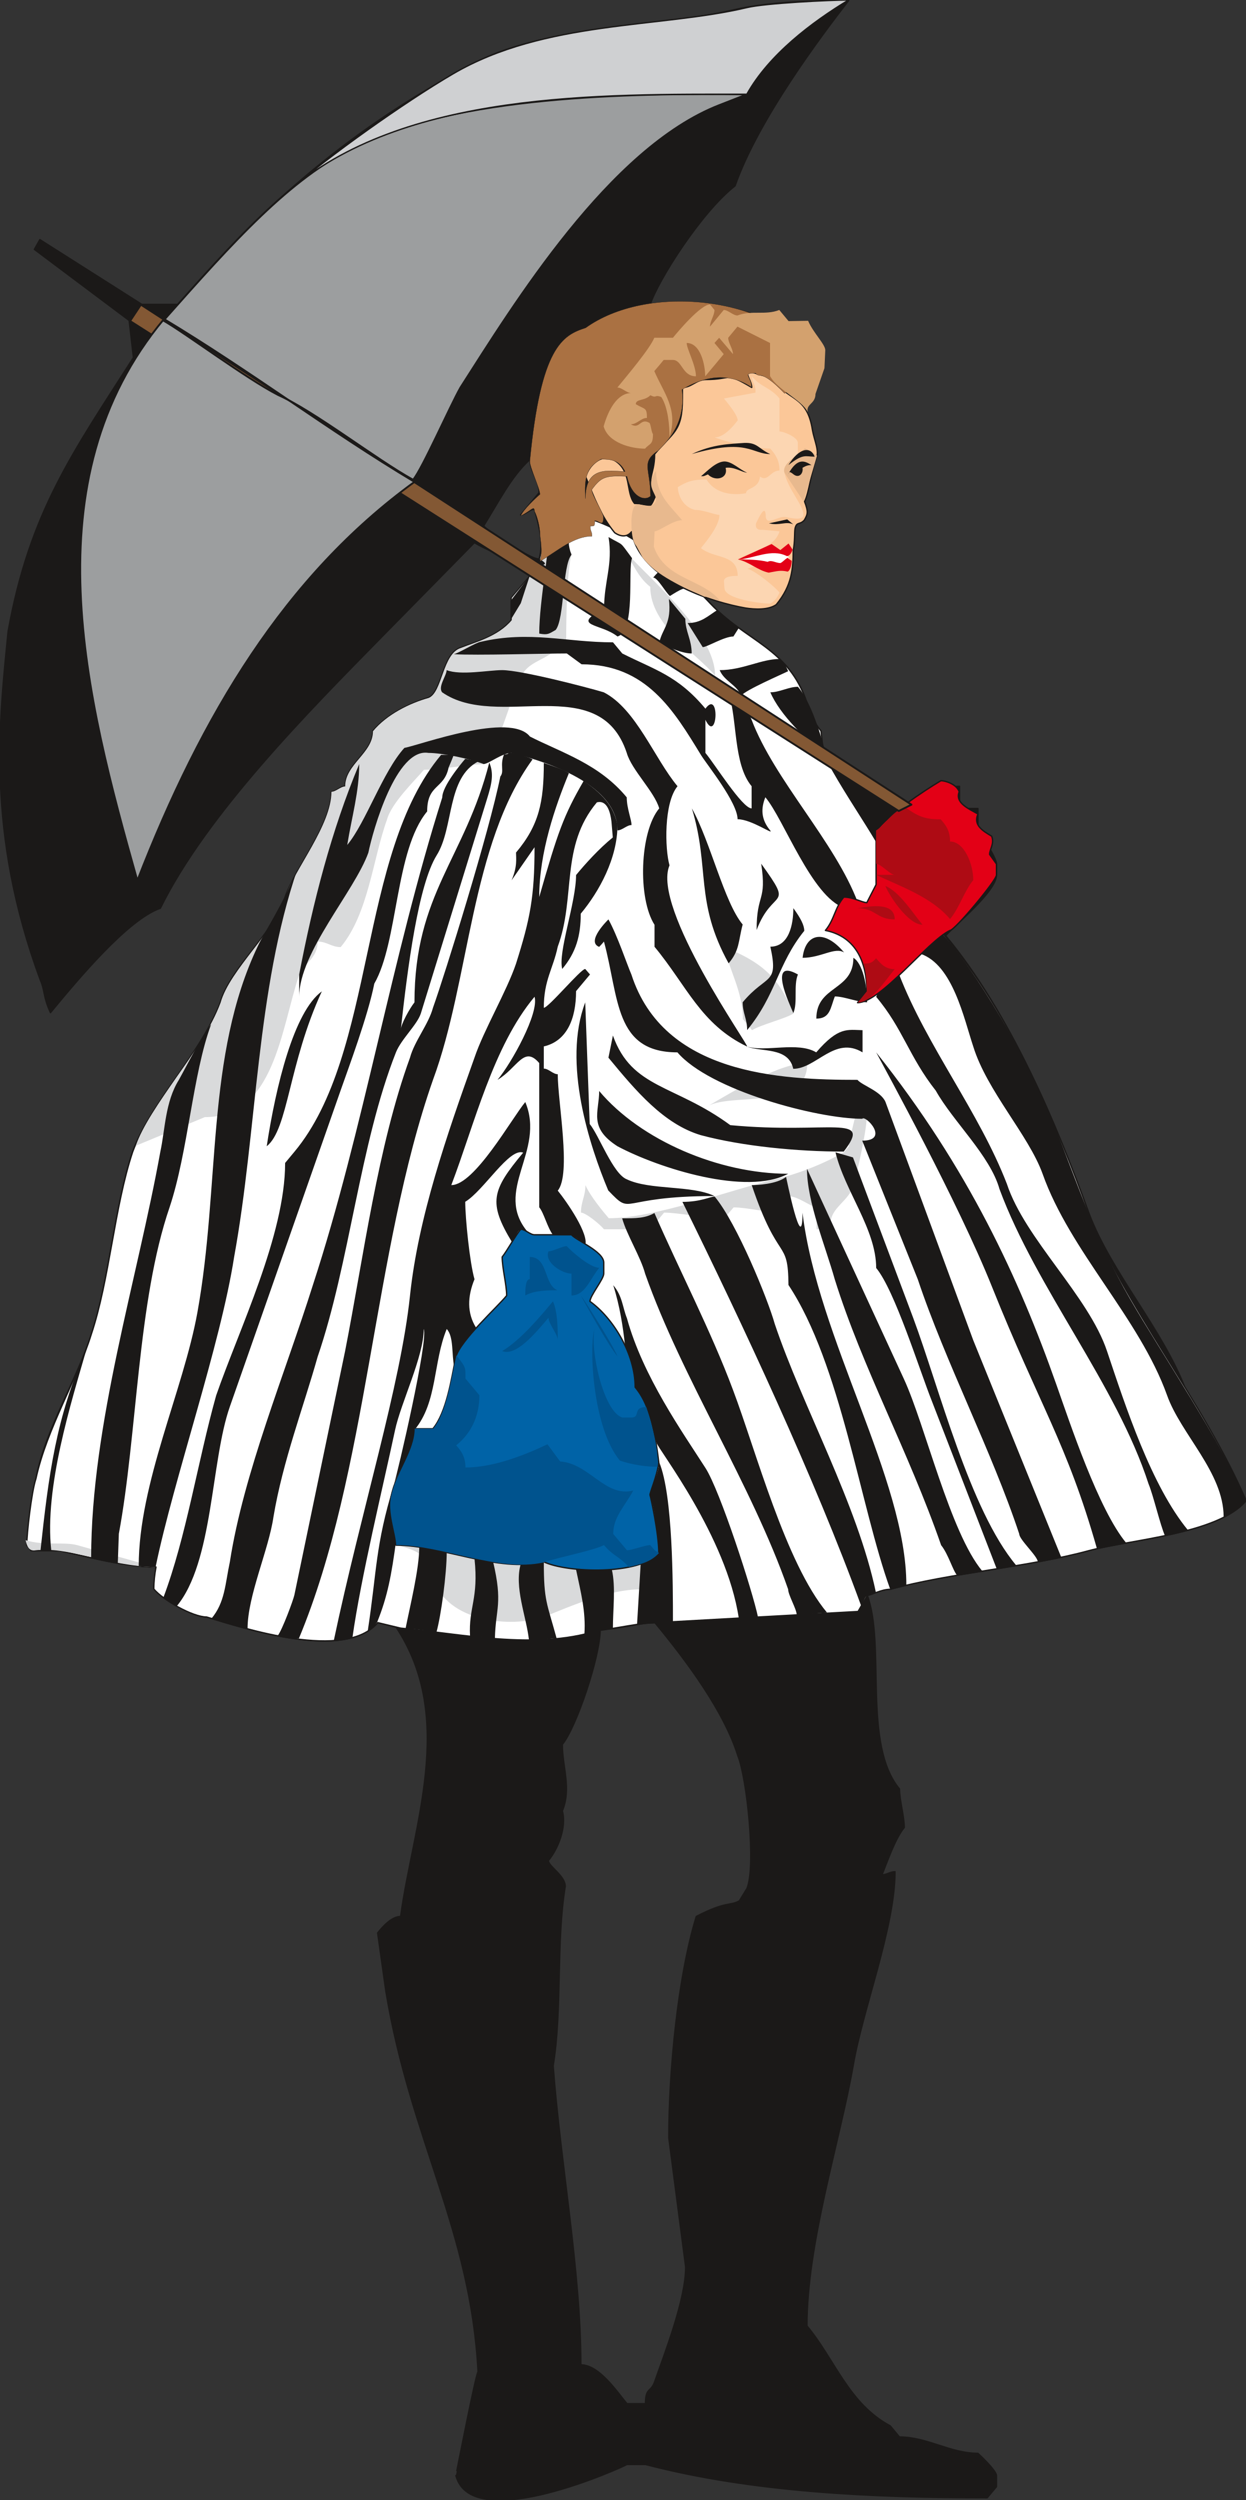
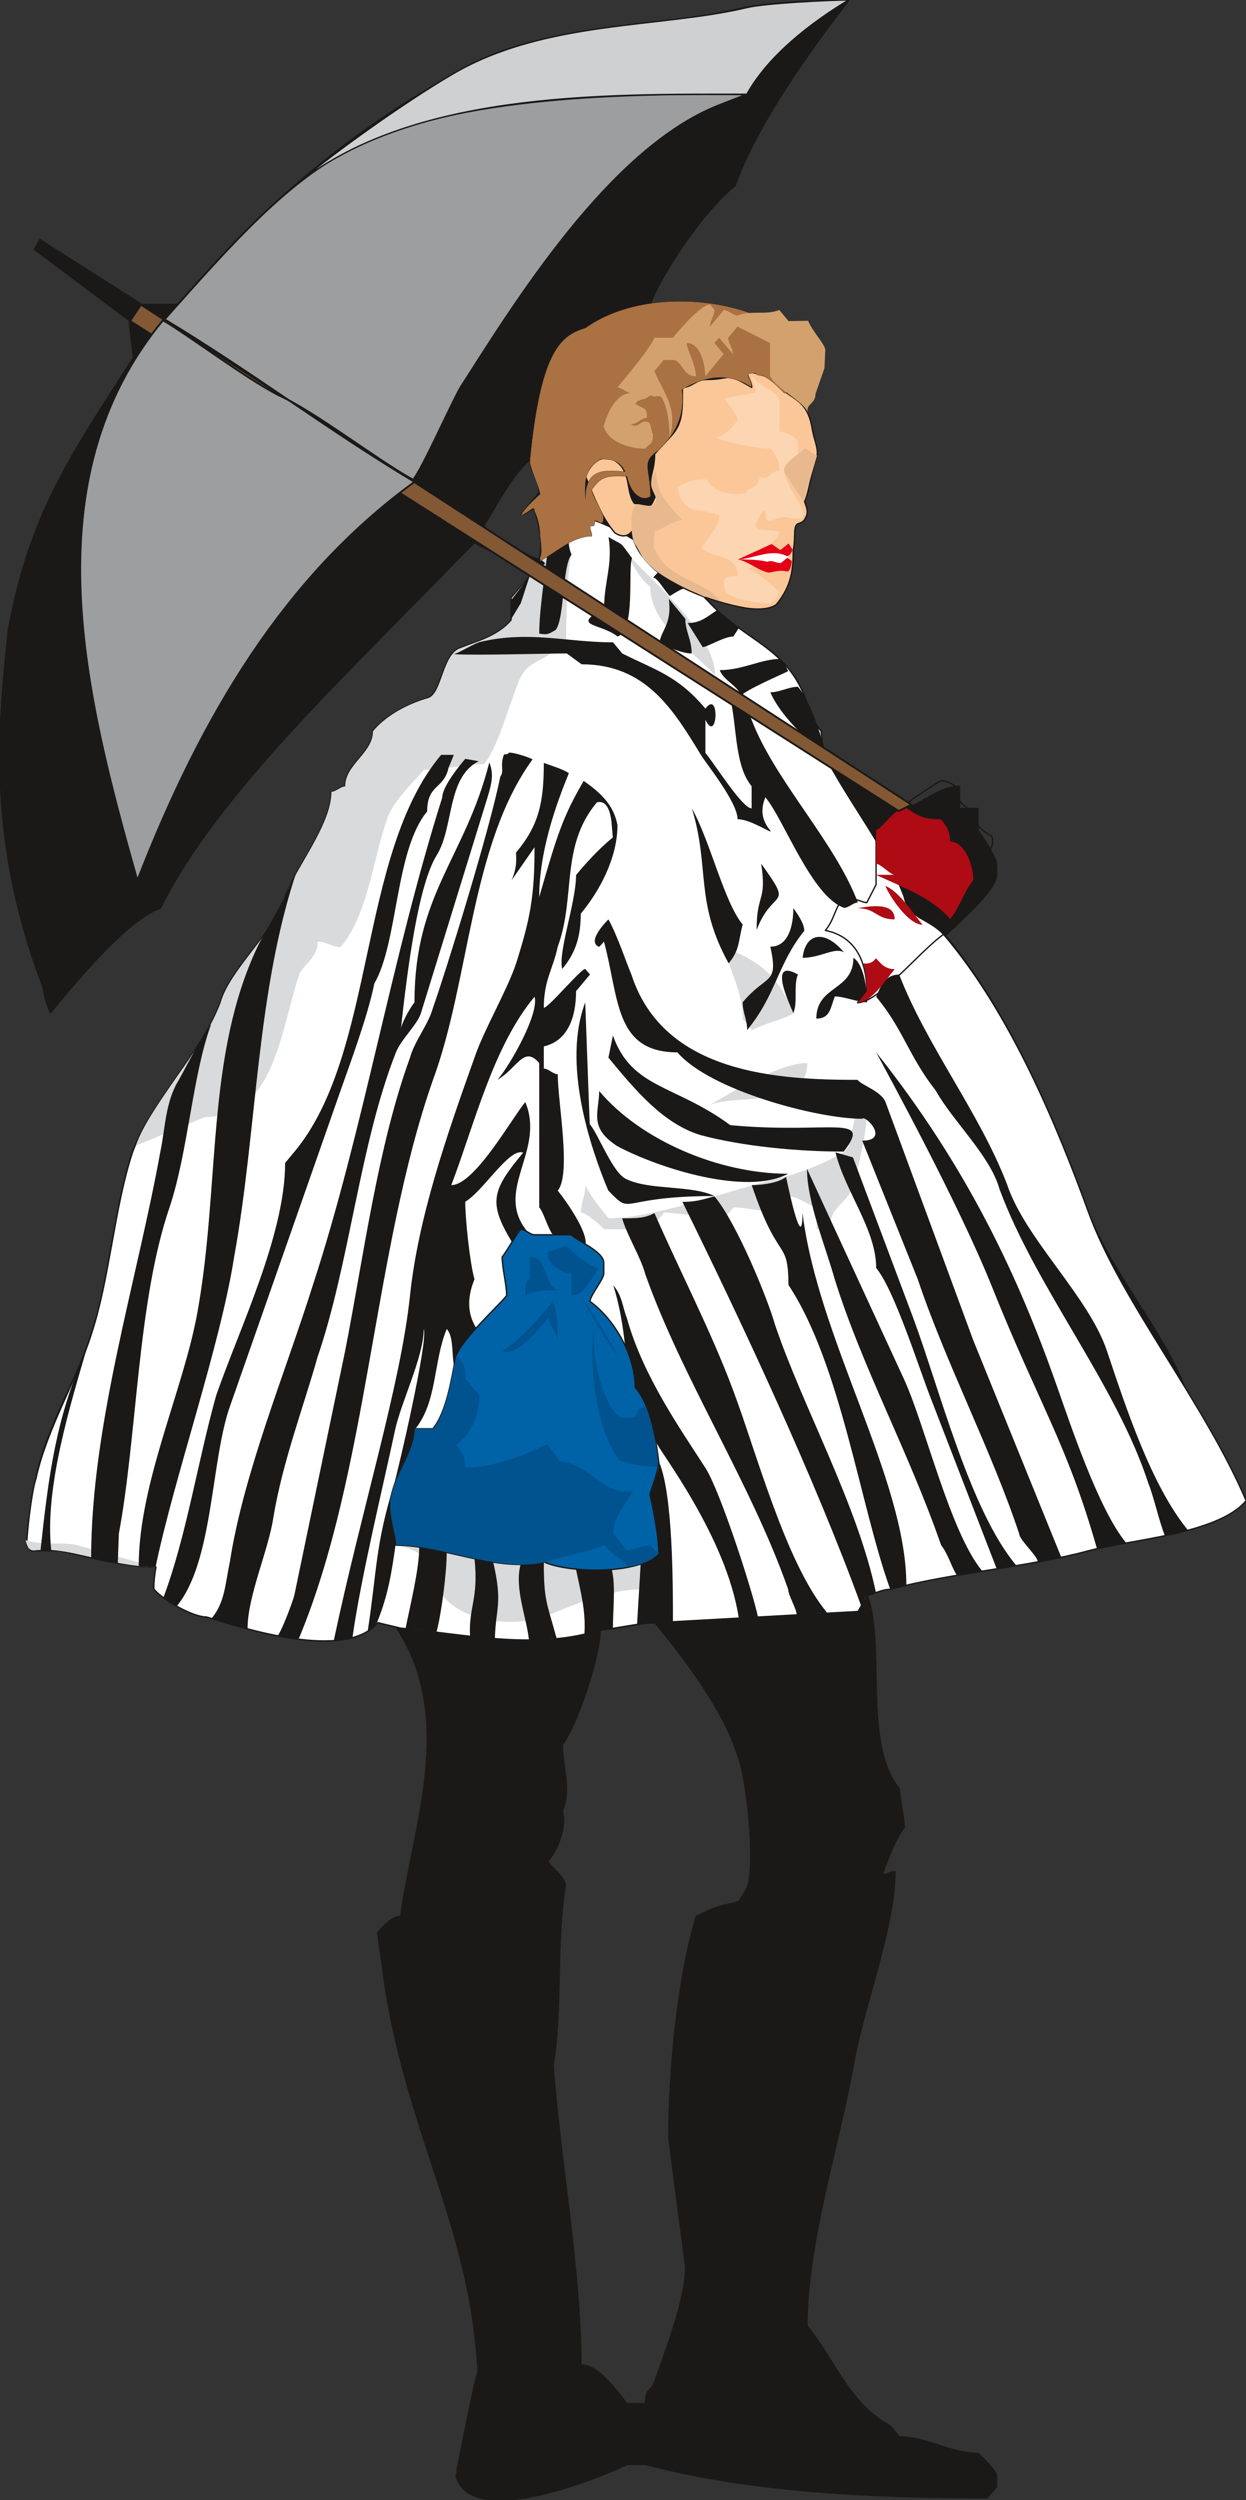
<svg xmlns="http://www.w3.org/2000/svg" version="1.2" width="452.561" height="907.502" viewBox="0 0 11974 24011" preserveAspectRatio="xMidYMid" fill-rule="evenodd" stroke-width="28.222" stroke-linejoin="round" xml:space="preserve">
  <rect x="0" y="0" width="11974" height="24011" fill="#333333" stroke="none" />
  <defs class="ClipPathGroup">
    <clipPath id="a" clipPathUnits="userSpaceOnUse">
      <path d="M0 0h11974v24011H0z" />
    </clipPath>
  </defs>
  <g class="SlideGroup">
    <g class="Slide" clip-path="url(#a)">
      <g class="Page">
        <g class="com.sun.star.drawing.ClosedBezierShape">
          <path class="BoundingBox" fill="none" d="M-8-2h11990v24022H-8z" />
          <path fill="#1B1918" d="M8156 5c-256 330-868 1140-1092 1780-328 257-739 909-815 1138 378-61 680 10 962 84l-436 2728c335 410 810 471 980 1019 36 110 46 160 135 267v211c221 267 576 320 754 533 178 0 356-213 577-213v213h177v211c46 56 178 267 178 320v107c0 160-399 480-488 584 620 744 1065 1808 1375 2662 223 584 711 1115 934 1702 132 373 442 744 577 1061-267 320-1113 374-1511 480-577 158-1331 214-1908 371-89 0-178 56-221 56 178 478-46 1435 310 1862 0 107 46 264 46 371-89 107-170 348-214 454 44 0 79-30 125-30 0 534-313 1332-402 1863-132 747-444 1704-444 2499 267 320 401 747 800 960l89 107c267 0 488 157 754 157 0 0 178 163 178 214v107l-89 106c-1110 0-2263-53-3284-320h-178c-7 10-1487 691-1644 107 0 2 193-988 213-996-71-1364-647-2220-886-3655l-79-561c43-54 132-158 221-158 114-857 538-1901-43-2777l-178-46c-312 374-1288 54-1643-53-135 0-399-160-488-267v-213c-312 0-666-104-932-158H299l-43-53c0-107 89-533 89-637 89-478 399-958 531-1385 177-531 221-1221 398-1755 178-480 666-955 844-1435 89-320 533-691 622-1011 89-267 445-691 445-1011 43 0 88-53 132-53 0-214 266-320 266-531 135-160 356-267 534-320 132-51 132-424 310-480 132-51 355-107 487-265v-214l178-210c-135-163-356-214-533-320l-887 902c-703 716-1686 1705-2131 2609-310 106-792 683-1056 1003-72-155-51-206-97-312C-139 7991-5 6907 78 6063c206-1146 625-1723 1204-2629l-41-356-911-683 53-94 980 622h356c889-1062 1824-1798 2885-2339 643-328 1754-328 2440-488 358-84 802-91 1112-91Zm0 0ZM5092 4414c0 104 89 211 89 317l-178 214c43 0 89-54 132-54 46 160 89 321 46 478-89 0-488-264-533-318 134-213 266-477 444-637Zm0 0Zm676 11235c178 0 392-66 524-66 310 374 665 854 798 1278 88 213 177 1064 88 1276l-73 119c-89 51-125 0-414 150-178 582-264 1489-264 2126l162 1240c0 317-206 838-297 1100-38 109-89 53-89 213h-178c-90-107-265-373-443-373 0-905-195-1923-266-2873 88-531 28-1189 116-1722 0-104-162-192-162-248 89-106 178-317 134-477 89-211 0-424 0-638 133-160 364-840 364-1105Z" />
          <path fill="none" stroke="#1B1918" stroke-width="13" stroke-linecap="round" d="M8156 5c-256 330-868 1140-1092 1780-328 257-739 909-815 1138 378-61 680 10 962 84l-436 2728c335 410 810 471 980 1019 36 110 46 160 135 267v211c221 267 576 320 754 533 178 0 356-213 577-213v213h177v211c46 56 178 267 178 320v107c0 160-399 480-488 584 620 744 1065 1808 1375 2662 223 584 711 1115 934 1702 132 373 442 744 577 1061-267 320-1113 374-1511 480-577 158-1331 214-1908 371-89 0-178 56-221 56 178 478-46 1435 310 1862 0 107 46 264 46 371-89 107-170 348-214 454 44 0 79-30 125-30 0 534-313 1332-402 1863-132 747-444 1704-444 2499 267 320 401 747 800 960l89 107c267 0 488 157 754 157 0 0 178 163 178 214v107l-89 106c-1110 0-2263-53-3284-320h-178c-7 10-1487 691-1644 107 0 2 193-988 213-996-71-1364-647-2220-886-3655l-79-561c43-54 132-158 221-158 114-857 538-1901-43-2777l-178-46c-312 374-1288 54-1643-53-135 0-399-160-488-267v-213c-312 0-666-104-932-158H299l-43-53c0-107 89-533 89-637 89-478 399-958 531-1385 177-531 221-1221 398-1755 178-480 666-955 844-1435 89-320 533-691 622-1011 89-267 445-691 445-1011 43 0 88-53 132-53 0-214 266-320 266-531 135-160 356-267 534-320 132-51 132-424 310-480 132-51 355-107 487-265v-214l178-210c-135-163-356-214-533-320l-887 902c-703 716-1686 1705-2131 2609-310 106-792 683-1056 1003-72-155-51-206-97-312C-139 7991-5 6907 78 6063c206-1146 625-1723 1204-2629l-41-356-911-683 53-94 980 622h356c889-1062 1824-1798 2885-2339 643-328 1754-328 2440-488 358-84 802-91 1112-91Z" />
          <path fill="none" stroke="#1B1918" stroke-width="13" stroke-linecap="round" d="M5092 4414c0 104 89 211 89 317l-178 214c43 0 89-54 132-54 46 160 89 321 46 478-89 0-488-264-533-318 134-213 266-477 444-637Zm676 11235c178 0 392-66 524-66 310 374 665 854 798 1278 88 213 177 1064 88 1276l-73 119c-89 51-125 0-414 150-178 582-264 1489-264 2126l162 1240c0 317-206 838-297 1100-38 109-89 53-89 213h-178c-90-107-265-373-443-373 0-905-195-1923-266-2873 88-531 28-1189 116-1722 0-104-162-192-162-248 89-106 178-317 134-477 89-211 0-424 0-638 133-160 364-840 364-1105Z" />
        </g>
        <g class="com.sun.star.drawing.ClosedBezierShape">
          <path class="BoundingBox" fill="none" d="M250 4923h11733v10845H250z" />
          <path fill="#FFF" d="M5189 5369c36-157 48-256 10-424 539-113 1228 424 1627 851 353 373 752 424 930 958 45 106 45 160 134 266l23 211c244 480 600 907 777 1384 43 214 237 201 384 366 635 749 1079 1815 1389 2668 313 854 1113 1824 1512 2764-267 320-1113 373-1512 480-576 157-1331 213-1907 371-89 0-178 55-221 58l-89 155-1931 107c-155 0-379 53-577 78-602 188-1311 28-1887-25l-221-53c-313 373-1288 53-1644-54-134 0-419-162-508-269 0-71 8-140 21-211-313 0-666-104-933-157H300l-43-54c0-106 45-510 88-637 105-483 399-958 531-1384 178-531 221-1222 399-1756 178-480 666-956 843-1436 89-320 534-691 623-1011 89-266 444-691 444-1011 43 0 89-53 132-53 0-213 267-320 267-531 135-160 355-266 533-320 132-51 132-424 310-480 132-51 356-107 488-264v-213l178-211c-135-163 277-56 96-163Z" />
          <path fill="none" stroke="#1B1918" stroke-width="13" stroke-linecap="round" d="M5189 5369c36-157 48-256 10-424 539-113 1228 424 1627 851 353 373 752 424 930 958 45 106 45 160 134 266l23 211c244 480 600 907 777 1384 43 214 237 201 384 366 635 749 1079 1815 1389 2668 313 854 1113 1824 1512 2764-267 320-1113 373-1512 480-576 157-1331 213-1907 371-89 0-178 55-221 58l-89 155-1931 107c-155 0-379 53-577 78-602 188-1311 28-1887-25l-221-53c-313 373-1288 53-1644-54-134 0-419-162-508-269 0-71 8-140 21-211-313 0-666-104-933-157H300l-43-54c0-106 45-510 88-637 105-483 399-958 531-1384 178-531 221-1222 399-1756 178-480 666-956 843-1436 89-320 534-691 623-1011 89-266 444-691 444-1011 43 0 89-53 132-53 0-213 267-320 267-531 135-160 355-266 533-320 132-51 132-424 310-480 132-51 356-107 488-264v-213l178-211c-135-163 277-56 96-163Z" />
        </g>
        <g class="com.sun.star.drawing.ClosedBezierShape">
          <path class="BoundingBox" fill="none" d="M246 4953h8087v10625H246z" />
          <path fill="#D9DADB" d="M246 14792c15 71 38 99 81 99 315-46 711 150 1168 160l-752-211c-129-35-320 8-497-48Zm0 0Zm5380-3410c46 107 178 264 224 318 442 0 1154-267 1598-374 221-50 488-157 666-264l43-53c0-56 89-374 89-427l86 107c0 160-86 533-129 693-46 158-221 214-221 371-46 0-89 53-135 53v-210c-43 0-178-107-267-107 0 51-43 107-43 157-177 0-355-50-487-50l-89 104c-178 0-447-54-579-54l-133 160h-445c-43-53-178-160-221-160 0-106 43-157 43-264Zm0 0Zm-4321-378 663-275c666 0 730-835 907-1369 44-104 178-157 178-317 89 0 132 53 221 53 267-320 310-853 445-1224 43-160 266-374 355-479 178 0 399-53 577-53 134-160 246-584 338-805 91-221 261-158 452-391 0-214 7-666 53-826-46-53-231-305-284-365 30 160 17 259-21 419 183 106-228 0-94 160l-177 210v214c-133 160-356 213-488 267-178 53-178 426-310 480-180 50-401 157-536 320 0 210-267 317-267 530-43 0-89 51-132 51 0 321-355 745-444 1012-87 320-532 694-621 1014-89 238-254 475-422 713-165 237-332 478-393 661Zm0 0Zm5026 3923c-179 213-883 177-1104 71-442 106-975-158-1419-158 223 51 312 107 355 318 132 426 755 477 1064 371 267-107 623-265 933-265l171-337Zm0 0Zm-349-9662c221 267 890 797 890 1224-178-213-623-480-623-853-135-104-178-264-267-371Zm0 0Zm979 3831c43 214 178 427 178 691l88 107c89-54 310-107 399-160-132-318-266-478-665-638Zm0 0Zm-178 1539c267-157 711-426 975-426 0 480-754 269-975 426Z" />
        </g>
        <g class="com.sun.star.drawing.ClosedBezierShape">
          <path class="BoundingBox" fill="none" d="M876 7227h10543v8511H876z" />
          <path fill="#1B1918" d="M1719 10371c89-160 221-426 310-533-178 480-221 1222-399 1756-310 904-310 2179-488 3137l-10 284c-89-12-175-35-256-55 0-1278 444-2675 665-3900 46-211 46-478 178-689Zm0 0Zm1140-2027c-399 1169-386 2505-609 3728-132 850-579 2128-755 2979-84-3-127-5-162-10 0-798 429-1689 564-2436 221-1223 78-2465 581-3519 71-150 224-368 381-742Zm0 0Zm1380-1094c-801 952-622 2867-1410 3812l-89 107c0 692-442 1596-663 2234-178 637-287 1358-508 1943 41 28 89 63 127 83 356-426 328-1394 513-1920l1067-3044c71-203 260-708 321-1018 231-402 198-1280 508-1654 0-264 162-211 206-421 17-41 35-82 50-122h-122Zm0 0Zm361 61c-310 157-236 637-404 904-175 284-277 1059-345 1679 0-56 89-214 132-267 0-1046 485-1382 719-2304 45 107 25 201-21 348l-637 2063c-36 109-188 246-239 373-349 884-443 2020-753 2925-134 477-335 1003-424 1536-46 318-249 757-249 1075-137-26-244-76-348-97 132-157 132-332 178-546 132-853 531-1811 798-2659 487-1490 755-3141 1243-4682 0-107 177-320 221-371 43 7 86 15 129 23Zm0 0Zm244-66c-43 106 5 162-36 213-104 523-533 1902-647 2220-43 160-178 320-221 480-310 851-446 1914-624 2820l-487 2340c-10 48-117 337-160 391 58 10 112 28 203 28 666-1595 712-3719 1289-5366 355-960 360-2258 957-3078-35-21-165-61-208-64-43-4-3 16-66 16Zm0 0Zm1003 1585s-221 213-89 264c16-16 31-33 46-51 147 543 99 1064 706 1064 310 363 1341 638 1776 638 30-41 269 210 0 210l534 1332c267 798 711 1649 975 2446 0 54 178 214 178 267 94-18 142-30 226-43l-846-2085-844-2290c-46-104-223-157-269-211-752 0-1862-53-2172-1011-45-104-134-373-221-530Zm0 0Zm43 1115c183 513 592 467 1128 861 953 89 1374-115 1090 254-445 0-975-51-1374-158-356-107-623-424-887-744l43-213Zm0 0Zm-132 533c399 475 1154 795 1816 795-398 214-1239-51-1640-264-282-181-176-328-176-531Zm0 0Zm-134-851 43 1168c89 107 223 478 356 531 223 107 622 54 843 161-945 0-777 201-1021-54-178-424-442-1224-221-1806Zm0 0Zm665 2023c236 541 546 1138 755 1699 221 584 505 1661 904 2139-117 5-203 20-292 20 0-53-82-190-82-244-353-1011-1018-2022-1374-3030-43-162-177-373-221-533 132 0 221 0 310-51Zm0 0Zm269-107c577 1171 1273 2657 1718 3881 35-66 35-91 63-101 25-13 36-8 79-26-178-851-706-1788-973-2583-66-236-363-965-577-1222-43 0-132 51-310 51Zm0 0Zm666-161c259 766 350 502 353 959 505 762 688 2121 978 2923l155-40c0-1019-851-2365-998-3577 0 440-158-349-158-344-91 72-287 79-330 79Zm0 0Zm531-157c0 318 178 745 267 1062 266 851 708 1649 1022 2553 71 89 111 241 155 292 127-30 162-18 241-43-310-371-549-1402-753-1844l-932-2020Zm0 0Zm274-158c89 371 391 740 391 1111 178 214 415 976 535 1278l622 1608c89-5 109-16 188-31-445-531-737-1699-989-2375l-579-1542-168-49Zm0 0Zm391-960c89 168 789 1441 1114 2254 452 1128 721 1504 1006 2507 89-8 238-48 284-48-267-320-541-1151-673-1524-356-1009-843-2074-1731-3189Zm0 0Zm0-533c43-107 89-214 221-214 268 691 768 1319 1035 2010 175 531 785 1075 963 1608 178 531 426 1293 779 1720-45 8-185 48-223 51-46-104-112-389-157-496-310-957-1077-1874-1433-2833-89-320-447-650-612-945-258-327-316-596-573-901Zm0 0Zm-2885 5497c46 221 96 404 81 623 92-18 183-39 274-56 0-178 28-399-10-562-117 3-231 8-345-5Zm0 0Zm622-53c54 0 122-56 168-99 0-158-36-450-79-556 0-56 89-214 89-320 132 320 132 1168 132 1541l-345 16 35-582Zm0 0Zm943 526c-117-788-775-1623-790-1687-41-150-77-396-219-541 28-213-71-300-86-406-18-163-48-366-112-567 89 104 89 211 132 318 155 561 533 1092 754 1437 140 216 455 1187 506 1436l-185 10Z" />
        </g>
        <g class="com.sun.star.drawing.ClosedBezierShape">
          <path class="BoundingBox" fill="none" d="M389 4935h7945v10831H389z" />
          <path fill="#1B1918" d="M389 14892c78-724 149-1285 444-1940-147 513-409 1333-340 1940-97 3-13 0-104 0Zm0 0Zm4171 79c41 384-58 465-43 742l239 23c7-293 78-333-18-740-46 0-91-17-178-25Zm0 0Zm445 48c-66 221 53 506 78 729 140 18 183-20 267-10-94-345-124-358-124-739-84 18-135 20-221 20Zm0 0Zm-976-162c0 213-89 569-132 785 130 2 198 22 297 35 44-157 99-559 99-772-78-13-187-30-264-48Zm0 0Zm2248-9310c43 0 118 142 161 177 87-53 165-111 254-61-45-53-127-121-205-187-77-69-144-6-210 71Zm0 0Zm331 437c130 0 196-69 285-125 61 53 165 150 208 170l-53 84c-89 0-252 102-295 102l-145-231Zm0 0Zm308 452c43 106 167 142 206 246 43-56 398-208 452-236-54-117-26-64-82-117-177 0-355 107-576 107Zm0 0Zm-2556-153c223 13 866-7 1087-7l142 104c622 0 885 442 1149 874 58 93 350 454 350 614 135 0 356 160 313 107-89-107-89-211-46-318 178 211 445 955 757 1062 43 0 89-51 132-51-221-586-800-1173-1021-1755-25-66-170-234-223-267 88 267 45 691 223 905v213c-89 0-355-427-444-533v-318c116 241 142-300 0-107-267-320-489-373-799-530l-89-107c-444 0-805-114-1270-5-46 5-218 112-261 119Zm0 0Zm929-1348c0 314-107 833-107 1150 82 15 92 3 158-35 86-107 63-615 152-722-71-185 21-231 36-383-43 0-107-10-239-10Zm0 0Zm559 223c43 264-43 424-43 688-333 173-31 138 129 267 178-53 97-645 140-752-130-175-71-112-226-203Zm0 0Zm580 594c28 239-61 280-92 417 90 51 222 107 311 107 0-135-61-211-61-333l-158-191Zm0 0Zm-1522 204v-183l185-244-86 264-99 163Zm0 0Zm2497 693c89 211 354 475 531 582-43-158-132-478-266-635-89 0-176 53-265 53Zm0 0Zm-754 1115c175 574 25 894 353 1488 107-127 92-210 135-373-178-213-310-797-488-1115Zm0 0Zm666 531c55 368-44 279-44 637 158-416 366-190 44-637Zm0 0Zm309 427c0 160-43 370-221 370 82 374-35 257-266 534 0 104 43 160 43 267 279-338 292-635 549-953 0-53-33-119-105-218Zm0 0Zm44 637c-44 107 0 267-44 371-38-89-249-536 44-371Zm0 0Zm45-160c26-236 209-279 399-51-89-56-221 51-399 51Zm0 0Zm488 0c0 320-356 264-356 584 135 0 135-106 178-213 89 0 221 56 310 56 0-163-43-374-132-427Zm0 0Zm-3836 3928c22-196 106-226 210-376-88-140-83-300-15-465-46-160-89-586-89-744 178-107 424-523 557-472-303 363-338 480-107 861 68-107 56-158 152-97-338-399 173-775-25-1250-132 160-488 798-711 798 223-584 401-1332 800-1809 45 157-221 637-356 798 193-115 254-334 401-161v1385c46 56 77 193 133 267 152-15 218-2 307 104 46-106-175-424-262-531 132-160 0-851 0-1118-45 0-89-54-134-54v-213c221-51 310-264 310-531l134-160-46-53c-43 0-353 373-398 373 0-266 89-373 134-587 176-477 21-962 376-1386 102-26 130 104 140 183l13 154c-132 107-265 254-353 361 0 264-176 744-133 902 133-158 178-320 178-531 178-213 353-533 353-851-30-150-106-274-325-424-193 333-249 493-427 1115 0-427 153-869 285-1189-48-35-155-68-241-99 0 371-44 597-267 861 0 54 15 132-43 267l221-318c0 478-43 691-178 1118-89 264-310 638-399 902-267 747-541 1535-620 2287-91 863-467 2055-734 3320l181-36c81-577 294-1450 409-1991 56-265 276-707 276-973 46 106-248 1371-289 1503-178 582-160 816-249 1397 48-20 58-38 91-86 100-246 138-457 181-777-178-620 132-645 178-1069 221-265 177-648 309-968 69 73 46 246 72 363Z" />
        </g>
        <g class="com.sun.star.drawing.ClosedBezierShape">
          <path class="BoundingBox" fill="none" d="M3743 11799h2596v3288H3743z" />
          <path fill="#0063A7" d="M5137 11859h355c44 53 310 160 310 267v106c0 54-132 211-132 267 221 158 434 504 434 824 89 107 176 279 227 724-16 132-92 298-84 313 7 18 84 368 84 556-178 214-884 191-1105 84-443 107-977-160-1421-160 0-106-86-320-43-480 43-214 221-428 221-638h177c132-160 178-478 221-691 46-160 402-481 488-588 0-104-43-264-43-371 43-53 132-213 178-266 44 0 90 53 133 53Z" />
          <path fill="none" stroke="#1B1918" stroke-width="13" stroke-linecap="round" d="M5137 11859h355c44 53 310 160 310 267v106c0 54-132 211-132 267 221 158 434 504 434 824 89 107 176 279 227 724-16 132-92 298-84 313 7 18 84 368 84 556-178 214-884 191-1105 84-443 107-977-160-1421-160 0-106-86-320-43-480 43-214 221-428 221-638h177c132-160 178-478 221-691 46-160 402-481 488-588 0-104-43-264-43-371 43-53 132-213 178-266 44 0 90 53 133 53Z" />
        </g>
        <g class="com.sun.star.drawing.ClosedBezierShape">
          <path class="BoundingBox" fill="none" d="M3750 11968h2585v3083H3750z" />
          <path fill="#00538E" d="M6333 14915c-79 89-183 109-290 135-94-105-150-105-239-211-88 50-457 122-581 167-438 97-971-167-1416-167 0-107-88-320-46-480 46-214 224-427 224-638h178c132-160 177-504 223-704 94 119 87 116 87 223l134 160c0 214-89 374-223 481 45 51 89 107 89 213 266 0 563-116 788-223l122 165c282 20 432 348 703 279-88 160-193 257-193 417l132 157c46 0 178-50 224-50l43 50 41 26Zm0 0Zm-1507-1939c177-107 356-320 488-478 46 107 46 265 46 371 0-53-89-157-89-213-135 160-313 371-445 320Zm0 0Zm222-534c0-50 0-157 43-157v-213c178 0 134 266 266 320-88 0-221 0-309 50Zm0 0Zm665 321c-53 170-20 945 244 1265 124 41 249 59 363 59 8-180-48-374-109-574-135 0-53 101-142 101h-89c-178-55-310-638-267-851Zm0 0Zm-132-321c89 161 267 478 353 585-43-107-310-531-353-585Zm0 0Zm-310-424c43 0 132-50 175-50 46 50 224 208 313 208-89 106-135 266-267 266v-210c-89 0-264-107-221-214Z" />
        </g>
        <g class="com.sun.star.drawing.ClosedBezierShape">
          <path class="BoundingBox" fill="none" d="M7925 7491h1659v2147H7925z" />
-           <path fill="#E30016" d="M7932 8936c266 53 398 267 398 587l-89 107c224 0 667-587 888-694 46 0 447-481 447-532v-106l-66-92c0-51 48-101 20-175-89-53-178-107-132-213-89-51-223-107-180-214-26-73-132-106-176-106-177 106-501 322-623 485v513l-89 173c-43 0-132-53-221-53-89 107-89 213-177 320Z" />
          <path fill="none" stroke="#1B1918" stroke-width="13" stroke-linecap="round" d="M7932 8936c266 53 398 267 398 587l-89 107c224 0 667-587 888-694 46 0 447-481 447-532v-106l-66-92c0-51 48-101 20-175-89-53-178-107-132-213-89-51-223-107-180-214-26-73-132-106-176-106-177 106-501 322-623 485v513l-89 173c-43 0-132-53-221-53-89 107-89 213-177 320Z" />
        </g>
        <g class="com.sun.star.drawing.ClosedBezierShape">
          <path class="BoundingBox" fill="none" d="M8241 7750h1113v1879H8241z" />
          <path fill="#AE0B14" d="M8508 8509c44 104 222 372 357 372-89-107-224-321-357-372Zm0 0Zm-266 214c177 0 177 107 356 107 0-107-90-158-356-107Zm0 0Zm53 531c30 59 33 208 35 267l-86 107c132 0 264-214 354-320-90 0-133-51-179-105-43 54-78 51-124 51Zm0 0Zm402-1504c132 101 211 119 343 119 47 53 90 107 90 213 135 0 223 214 223 371-88 107-134 268-223 374-179-214-489-318-711-425h179c-43 0-133-106-179-106v-320c89-54 146-176 278-226Z" />
        </g>
        <g class="com.sun.star.drawing.ClosedBezierShape">
          <path class="BoundingBox" fill="none" d="M5619 3557h2244v2301H5619z" />
          <path fill="#FBC798" d="M6782 3645c269 0 175-81 442 76 0-53-46-107-46-157 46 0 135 50 224 50 168 247 353 170 406 518 18 100 69 201 36 270-43 111-71 336-112 415 38 101 31 119-2 178-46 50-72 12-89 78-8 41 0 122-18 214 0 91-5 175-25 256-21 84-61 170-138 264-76 54-210 46-294 33-310-53-1020-269-1096-734-43 54-104 51-163 10-132-160-193-327-281-542 45-106 134-213 266-160 186 99 117 316 206 421 61 0 96 17 155 17 30-35 30-71 61-104-120-143-23-171-23-387 178-213 267-213 267-533v-107c89 0 134-76 224-76Z" />
          <path fill="none" stroke="#1B1918" stroke-width="13" stroke-linecap="round" d="M6782 3645c269 0 175-81 442 76 0-53-46-107-46-157 46 0 135 50 224 50 168 247 353 170 406 518 18 100 69 201 36 270-43 111-71 336-112 415 38 101 31 119-2 178-46 50-72 12-89 78-8 41 0 122-18 214 0 91-5 175-25 256-21 84-61 170-138 264-76 54-210 46-294 33-310-53-1020-269-1096-734-43 54-104 51-163 10-132-160-193-327-281-542 45-106 134-213 266-160 186 99 117 316 206 421 61 0 96 17 155 17 30-35 30-71 61-104-120-143-23-171-23-387 178-213 267-213 267-533v-107c89 0 134-76 224-76Z" />
        </g>
        <g class="com.sun.star.drawing.ClosedBezierShape">
          <path class="BoundingBox" fill="none" d="M6513 3614h1209v2184H6513z" />
          <path fill="#FCD6B2" d="M6957 3827c43 53 132 160 132 211-43 56-132 163-221 163 132 51 400 107 534 107 44 51 89 107 89 211-89 0-111 114-188 58-10 122-134 104-134 160-154 28-306-10-380-132-134 0-188 20-276 74 10 124 83 198 165 218 88 0 190 48 236 48 0 107-135 265-178 319 132 107 353 53 353 267-43 0-132 0-132 53l5 64c0 106 352 149 440 149 51-30 67-58 89-106-45-56-226-204-307-229l71-25-166-66c138-79 354-107 402-268l-165-15c-53 5-68-23-61-61 28-59 94-201 94-61 13 86 117-15 196 0 79 18 150 25 165-10 13-99-160-262-185-437l132-160v-107c0-51-132-108-176-108v-317c-89-107-177-107-266-213 0 53 40 78 35 157l-303 56Z" />
        </g>
        <g class="com.sun.star.drawing.ClosedBezierShape">
          <path class="BoundingBox" fill="none" d="M5003 2893h2889v2500H5003z" />
          <path fill="#AA7142" d="M5799 4964c-13-63-112-209-112-262 89-120 127-137 338-127 45 204 172 240 226 190 0-266-97-322 76-439 156-152 257-320 227-584 114-69 391-211 668-23 0-107-97-135 38-135 43 54 46-48 279 193l130-58c89 0 132-51 175 2 0-53 46-106 46-157-46 0-178-108-267-108 89-56 178-56 267 0-533-636-1683-723-2262-307-223 71-431 185-536 1279-5 53 97 264 97 320-43 36-158 145-185 206 96-45 132-106 132-45 30 55 53 162 53 213 0 53 30 163 0 269 180-106 323-241 500-241 0-51-17-43-17-97 43 0 43 0 43-53 45 0 84 71 84-36Zm0 0Zm208-435c-54-112-142-119-231-119-137 79-163 172-150 379 0-318 221-265 381-260Z" />
          <path fill="none" stroke="#1B1918" stroke-width="2" stroke-linecap="round" d="M5799 4964c-13-63-112-209-112-262 89-120 127-137 338-127 45 204 172 240 226 190 0-266-97-322 76-439 156-152 257-320 227-584 114-69 391-211 668-23 0-107-97-135 38-135 43 54 46-48 279 193l130-58c89 0 132-51 175 2 0-53 46-106 46-157-46 0-178-108-267-108 89-56 178-56 267 0-533-636-1683-723-2262-307-223 71-431 185-536 1279-5 53 97 264 97 320-43 36-158 145-185 206 96-45 132-106 132-45 30 55 53 162 53 213 0 53 30 163 0 269 180-106 323-241 500-241 0-51-17-43-17-97 43 0 43 0 43-53 45 0 84 71 84-36Z" />
          <path fill="none" stroke="#1B1918" stroke-width="2" stroke-linecap="round" d="M6007 4529c-54-112-142-119-231-119-137 79-163 172-150 379 0-318 221-265 381-260Z" />
        </g>
        <g class="com.sun.star.drawing.ClosedBezierShape">
-           <path class="BoundingBox" fill="none" d="M5801 2924h2131v1386H5801z" />
+           <path class="BoundingBox" fill="none" d="M5801 2924h2131v1386z" />
          <path fill="#D3A16E" d="M5801 4095c45-160 132-320 266-320-46 0-89-53-134-53 88-108 312-372 355-478h179c43-54 267-320 356-320l43 53c0 53-43 107-43 160l132-160c43 0 89 53 132 53 134-53 269 0 402-53l89 107 188-3c48 114 165 226 165 282l-8 173-86 247c0 107-112 94-66 201-30-130-290-226-371-372v-318l-313-157-89 107c0 50 46 106 46 157l-133-157-45 50 89 107c-59 71-117 142-178 213 0-106-43-320-178-320 0 56 89 214 89 320-132 0-132-157-221-157h-89c-28 35-59 71-90 107 90 211 232 366 146 633 0-107-13-282-79-384-69-27-39 16-105-17-53 56-140 33-140 86 89 53 107 28 107 132-58 0-94 61-155 61 89 53 89-66 180-13 13 18 18 89 33 107 0 107-30 86-76 140-132 0-353-54-398-214Z" />
        </g>
        <g class="com.sun.star.drawing.PolyPolygonShape">
          <path class="BoundingBox" fill="none" d="M7137 5301h452v142h-452z" />
          <path fill="#FFF" d="m7137 5368 260-67 171 20 20 69-91 52-360-74Z" />
        </g>
        <g class="com.sun.star.drawing.ClosedBezierShape">
          <path class="BoundingBox" fill="none" d="M6068 4305h1785v1463H6068z" />
          <path fill="#E8B98E" d="M7735 4305c-71 73-226 147-196 236l183 275 130-440-117-71Zm0 0Zm-1431 218c7 232 119 316 251 473-89 0-221 107-264 107l-8 147c112 319 458 304 635 517-45 0-104-36-149-36-209-99-455-193-595-379l-58-107c-43-50-48-142-48-249 15-276 124-76 213-155 89-76-109-142 23-318Z" />
        </g>
        <g class="com.sun.star.drawing.PolyPolygonShape">
          <path class="BoundingBox" fill="none" d="M1241 2917h7528v4882H1241z" />
          <path fill="#835834" d="m1354 2926 7405 4802-122 61-7387-4706 104-157Z" />
          <path fill="none" stroke="#1B1918" stroke-width="18" stroke-linecap="round" d="m1354 2926 7405 4802-122 61-7387-4706 104-157Z" />
        </g>
        <g class="com.sun.star.drawing.ClosedBezierShape">
          <path class="BoundingBox" fill="none" d="M762 895h6428v7573H762z" />
          <path fill="#9C9E9F" d="M1571 3079c221 127 790 554 1101 714 356 160 935 614 1298 815 89-107 353-706 455-886 513-800 1431-2300 2487-2712l267-104c-1145-14-2785 16-3760 498-645 320-1170 912-1848 1675Zm0 0Zm-251 5378c620-1595 1418-2924 2663-3829-828-495-1578-1066-2407-1564-1297 1554-754 3630-256 5393Z" />
          <path fill="none" stroke="#1B1918" stroke-width="18" stroke-linecap="round" d="M1571 3079c221 127 790 554 1101 714 356 160 935 614 1298 815 89-107 353-706 455-886 513-800 1431-2300 2487-2712l267-104c-1145-14-2785 16-3760 498-645 320-1170 912-1848 1675Z" />
          <path fill="none" stroke="#1B1918" stroke-width="18" stroke-linecap="round" d="M1320 8457c620-1595 1418-2924 2663-3829-828-495-1578-1066-2407-1564-1297 1554-754 3630-256 5393Z" />
        </g>
        <g class="com.sun.star.drawing.ClosedBezierShape">
          <path class="BoundingBox" fill="none" d="M2749-7h5414v1863H2749z" />
          <path fill="#CFD0D2" d="M2756 1848c403-350 1130-865 1598-1139 884-516 1989-438 2823-636 178-43 803-73 978-73-353 213-765 524-978 905-1418 0-3306-31-4421 943Z" />
          <path fill="none" stroke="#1B1918" stroke-width="13" stroke-linecap="round" d="M2756 1848c403-350 1130-865 1598-1139 884-516 1989-438 2823-636 178-43 803-73 978-73-353 213-765 524-978 905-1418 0-3306-31-4421 943Z" />
        </g>
        <g class="com.sun.star.drawing.ClosedBezierShape">
          <path class="BoundingBox" fill="none" d="M7092 5220h525v281h-525z" />
          <path fill="#E30016" d="M7092 5373c104 20 187 104 295 127 84-15 112-26 183-10 28-16 38-74 38-104-15-11-28-16-38-29-28 13-46 41-71 51-48-2-84-33-122-12-82-21-194-23-285-23Zm0 0 323-148 84 58 79-63 38 58c-5 23-26 63-54 63-149-76-316 24-470 32Z" />
        </g>
        <g class="com.sun.star.drawing.ClosedBezierShape">
          <path class="BoundingBox" fill="none" d="M2563 4254h9413v10316H2563z" />
-           <path fill="#1B1918" d="M3093 9521c-269 195-442 911-530 1488 208-165 208-790 530-1488Zm0 0Zm793-2338c-206 226-371 719-549 932 43-267 115-511 115-777-267 637-445 1331-577 2022v214c0-428 531-1012 665-1385 44-214 267-1009 577-958 132 0 399 56 531 107 46 0 178-107 267-107 222 56 1019 267 1019 744 46 0 89-51 135-51 0-55-46-160-46-266-264-320-620-427-930-584-189-239-1047 78-1207 109Zm0 0Zm4961 1978c310 105 417 624 506 890 132 427 532 851 666 1222 265 747 930 1384 1197 2129 132 371 543 741 543 1166 115-41 183-127 216-155-223-544-823-1430-1117-1941-320-554-488-1057-750-1730-213-548-755-1459-1047-1766l-214 185Zm0 0ZM4249 6649c533 371 1510-213 1774 582 46 163 267 373 312 533-188 224-208 864-45 1118v211c310 374 444 745 889 958 132 56 398 0 444 214 221 0 399-320 666-158v-213c-145-3-231-36-445 213-178-106-488 0-665-56 35 11-920-1329-745-1740-45-158-55-600 77-760-221-264-399-744-709-902-178-53-798-213-976-213-132 0-399 53-534 0 0 53-86 160-43 213Zm0 0Zm3328-2182c97-162 211-187 252-81-89 0-109-33-252 81Zm0 0Zm0 82c8 0-2-36 49 7 53 41 96-10 86-63 43-26 64-26 86-26-63-40-132-76-221 82Zm0 0Zm-187 477 175-38 58 48c-71-33-134 16-233-10Zm0 0Zm-653-452c63-53 142-137 221-142 76-3 152 81 221 107-46 0-122-59-206-46 28 104-102 135-170 63-41 18-36 18-66 18Zm0 0Zm-89-213c203-97 373-97 503-107 129-6 137 56 251 107-178 0-218-154-754 0Z" />
        </g>
      </g>
    </g>
  </g>
</svg>